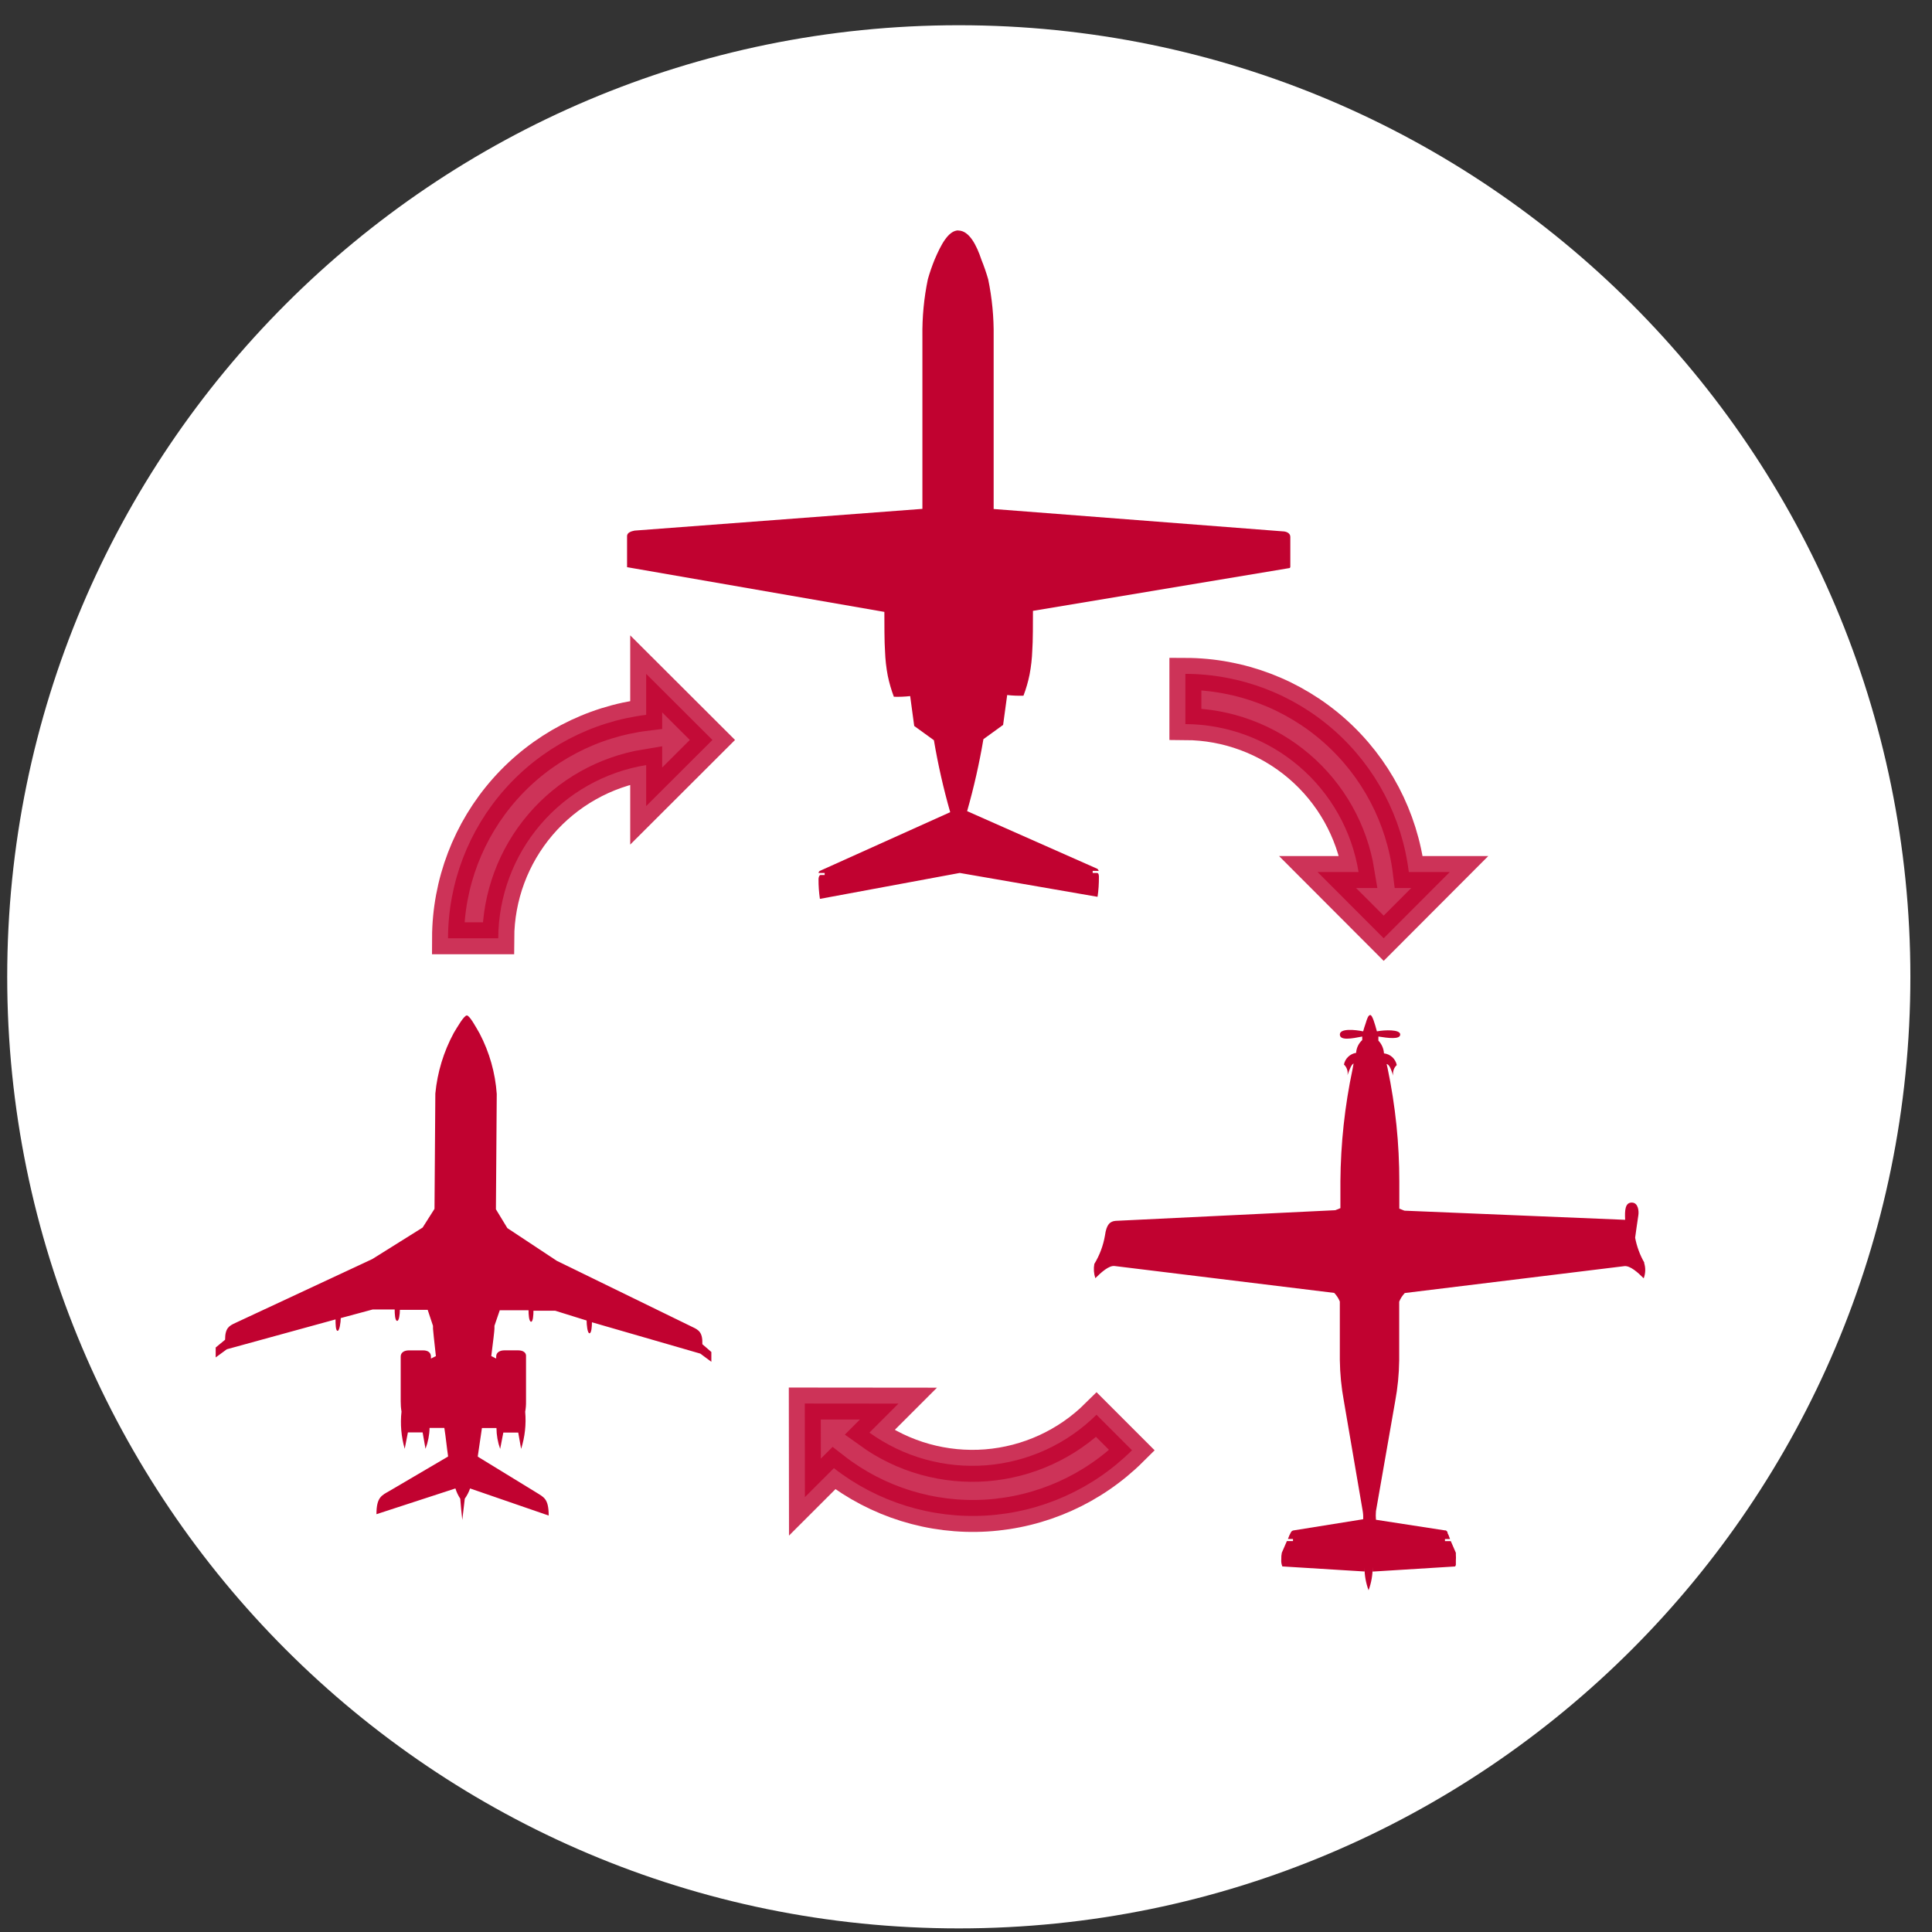
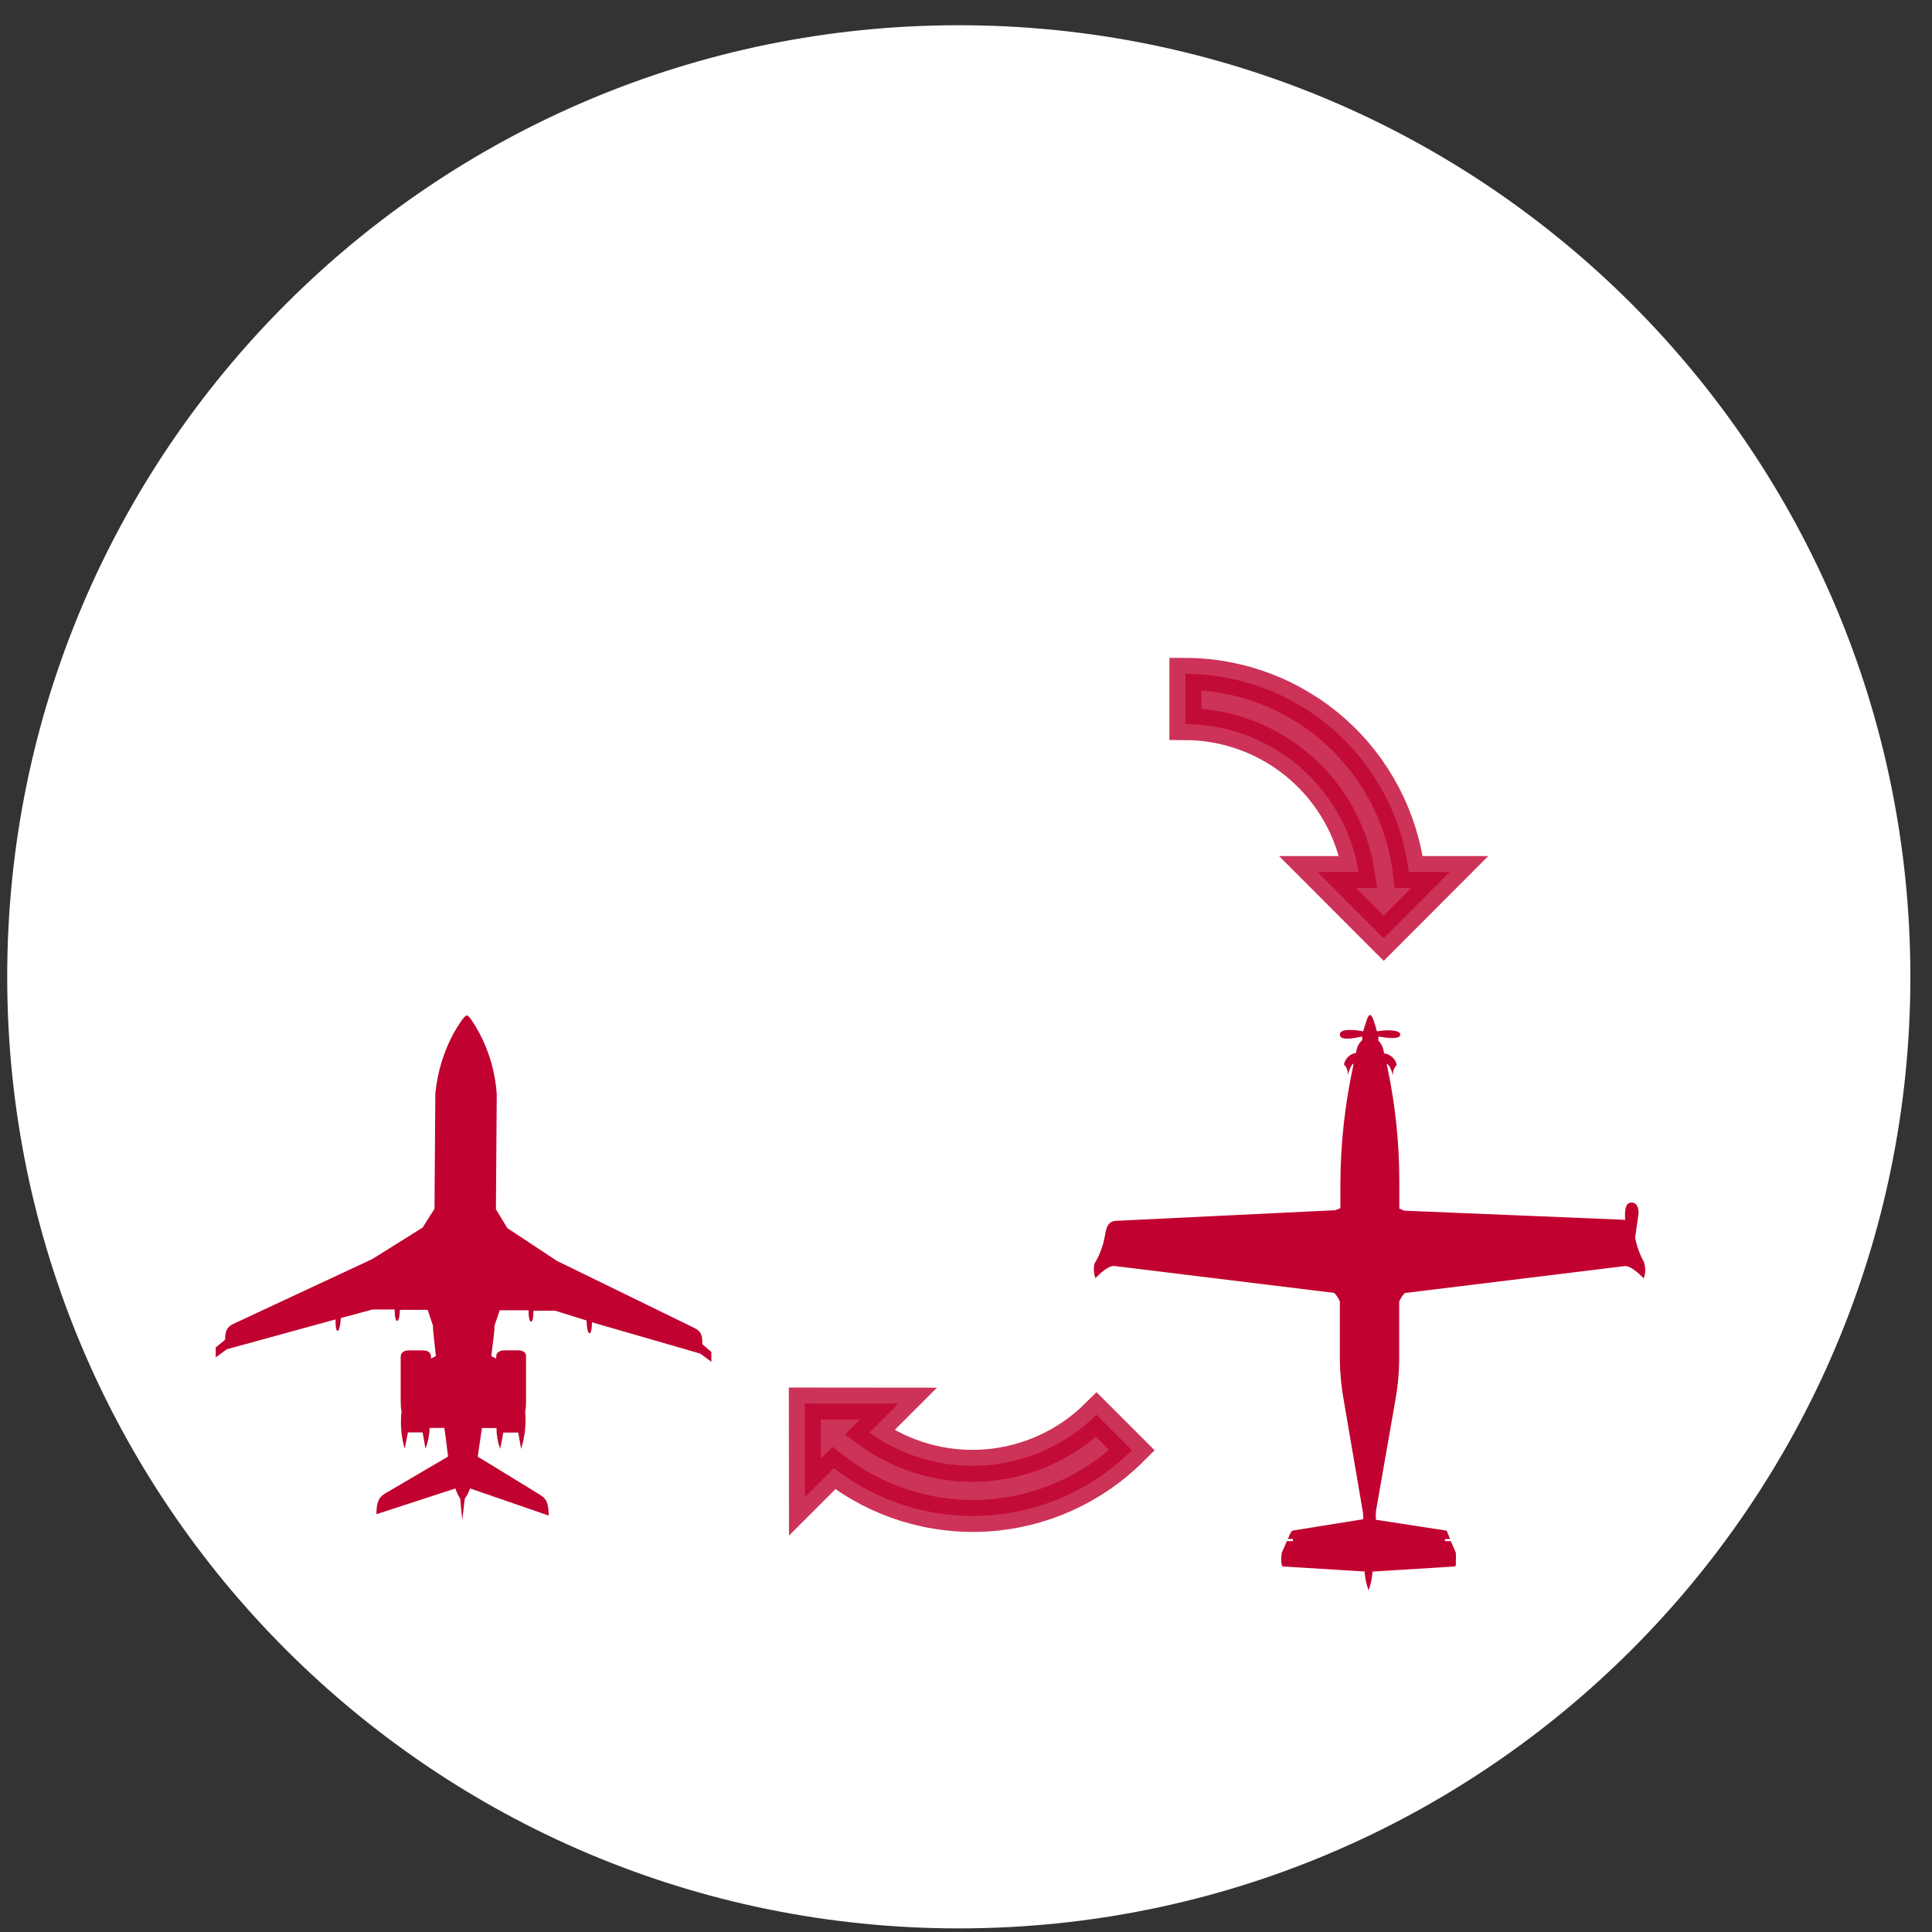
<svg xmlns="http://www.w3.org/2000/svg" width="67" height="67" viewBox="0 0 67 67" fill="none">
  <rect x="0" y="0" width="67" height="67" fill="#333333" stroke="none" />
  <path d="M66.25 33.875C66.25 15.65 51.475 0.875 33.25 0.875C15.025 0.875 0.25 15.65 0.25 33.875C0.25 52.1 15.025 66.875 33.25 66.875C51.475 66.875 66.25 52.1 66.25 33.875Z" fill="white" />
  <path d="M15.068 41.922L15.097 37.924C15.167 37.188 15.384 36.474 15.735 35.824C15.863 35.612 16.09 35.215 16.189 35.215C16.287 35.215 16.501 35.612 16.632 35.839C16.973 36.49 17.176 37.205 17.227 37.938L17.198 41.937L17.595 42.59L19.311 43.725L24.017 46.021C24.23 46.121 24.371 46.205 24.357 46.616L24.669 46.886V47.226L24.286 46.942L20.528 45.855C20.528 45.997 20.513 46.237 20.442 46.237C20.372 46.237 20.343 45.939 20.343 45.794L19.251 45.454H18.5C18.5 45.596 18.485 45.85 18.414 45.836C18.343 45.822 18.329 45.581 18.329 45.439H17.331L17.147 45.978V46.078C17.147 46.134 17.105 46.503 17.037 47.027L17.207 47.113V47.042C17.207 46.9 17.335 46.829 17.491 46.829H17.973C18.129 46.829 18.257 46.9 18.242 47.042V48.602C18.244 48.721 18.235 48.84 18.213 48.957C18.252 49.392 18.203 49.831 18.072 50.247L17.972 49.68H17.455L17.345 50.247C17.262 50.015 17.219 49.77 17.217 49.523H16.713L16.571 50.488V50.517L18.585 51.75C18.854 51.921 19.028 51.963 19.028 52.558L16.302 51.618C16.258 51.745 16.196 51.864 16.118 51.973L16.032 52.71C16.004 52.464 15.981 52.218 15.961 51.973C15.889 51.863 15.832 51.744 15.793 51.618L13.055 52.511C13.055 51.916 13.239 51.859 13.509 51.703L15.537 50.512V50.483C15.495 50.214 15.466 49.874 15.409 49.519H14.897C14.892 49.767 14.844 50.011 14.756 50.243L14.656 49.675H14.146L14.035 50.243C13.914 49.824 13.876 49.386 13.924 48.953C13.904 48.836 13.895 48.717 13.896 48.598V47.043C13.896 46.901 14.023 46.83 14.179 46.83H14.676C14.832 46.83 14.945 46.901 14.945 47.043V47.114L15.116 47.029C15.059 46.504 15.016 46.121 15.016 46.079V45.979L14.832 45.425H13.868C13.868 45.567 13.839 45.822 13.768 45.807C13.697 45.793 13.687 45.553 13.687 45.411H12.926L11.817 45.71C11.817 45.852 11.775 46.153 11.707 46.153C11.638 46.153 11.636 45.898 11.636 45.756L7.867 46.791L7.48 47.074V46.73L7.806 46.461C7.806 46.05 7.948 45.979 8.161 45.879L12.911 43.663L14.656 42.571L15.068 41.922Z" fill="#C10230" />
-   <path d="M33.235 7.995C33.612 7.995 33.871 8.512 34.035 9.007C34.125 9.23 34.204 9.458 34.27 9.689C34.404 10.34 34.468 11.003 34.459 11.667V17.652L44.488 18.427C44.582 18.427 44.747 18.474 44.747 18.616V18.828V19.11V19.652C44.747 19.675 44.747 19.675 44.724 19.699L35.822 21.184C35.822 21.561 35.822 22.267 35.799 22.549C35.789 22.834 35.758 23.117 35.704 23.397C35.654 23.645 35.583 23.889 35.493 24.126C35.304 24.132 35.115 24.124 34.928 24.103L34.787 25.139L34.104 25.634C33.961 26.476 33.773 27.309 33.539 28.13L38.059 30.131C38.077 30.153 38.093 30.177 38.105 30.202H37.893V30.273H38.039C38.109 30.273 38.109 30.367 38.109 30.414C38.111 30.642 38.096 30.871 38.063 31.097H38.039L33.283 30.273L28.456 31.168H28.433C28.4 30.942 28.384 30.713 28.386 30.485C28.386 30.438 28.409 30.344 28.457 30.344H28.598V30.273H28.385C28.387 30.259 28.392 30.244 28.4 30.232C28.408 30.22 28.419 30.21 28.431 30.202L32.952 28.166C32.718 27.346 32.529 26.512 32.387 25.67L31.704 25.176L31.564 24.14C31.376 24.161 31.187 24.169 30.998 24.163C30.909 23.926 30.838 23.682 30.787 23.434C30.733 23.154 30.702 22.87 30.692 22.586C30.669 22.28 30.669 21.597 30.669 21.22L21.746 19.669V19.078V18.801V18.589C21.746 18.472 21.887 18.424 22.005 18.401L31.988 17.647V11.662C31.979 10.998 32.042 10.335 32.177 9.685C32.242 9.453 32.321 9.225 32.412 9.002C32.623 8.508 32.883 7.99 33.235 7.99" fill="#C10230" />
  <path d="M57.022 43.785C56.869 43.517 56.762 43.226 56.705 42.923C56.705 42.923 56.792 42.289 56.816 42.147C56.839 42.005 56.816 41.704 56.587 41.704C56.359 41.704 56.341 41.968 56.359 42.302L48.704 41.985L48.527 41.914V40.982C48.528 39.664 48.393 38.348 48.123 37.058L48.087 36.899C48.175 36.917 48.228 37.04 48.316 37.304C48.303 37.237 48.308 37.168 48.33 37.103C48.351 37.039 48.389 36.981 48.439 36.935C48.417 36.829 48.362 36.733 48.283 36.66C48.203 36.587 48.103 36.542 47.995 36.53C47.985 36.364 47.916 36.207 47.801 36.087V35.999V35.946C48.134 35.999 48.558 36.057 48.558 35.875C48.558 35.693 48.013 35.717 47.767 35.764H47.749C47.678 35.5 47.591 35.201 47.521 35.201C47.451 35.201 47.41 35.324 47.362 35.483L47.309 35.641L47.274 35.764H47.256C47.01 35.711 46.465 35.653 46.465 35.875C46.465 36.097 46.887 36.016 47.241 35.946V35.999V36.069C47.115 36.183 47.039 36.343 47.029 36.512C46.925 36.528 46.83 36.576 46.754 36.648C46.678 36.72 46.627 36.814 46.607 36.917C46.657 36.963 46.694 37.021 46.715 37.086C46.737 37.15 46.742 37.219 46.73 37.286C46.817 37.04 46.87 36.917 46.941 36.881L46.906 37.075C46.635 38.354 46.494 39.657 46.484 40.965V41.898L46.307 41.969L38.688 42.338C38.494 42.355 38.371 42.461 38.319 42.847C38.259 43.197 38.134 43.531 37.95 43.833C37.92 43.998 37.932 44.167 37.985 44.326C38.197 44.114 38.46 43.883 38.65 43.904L46.27 44.837C46.353 44.923 46.419 45.025 46.464 45.136V47.16C46.47 47.638 46.517 48.115 46.604 48.585L47.255 52.387C47.273 52.486 47.279 52.586 47.273 52.686L44.862 53.073C44.845 53.075 44.828 53.081 44.813 53.09C44.797 53.099 44.785 53.112 44.775 53.126C44.73 53.204 44.693 53.287 44.664 53.372H44.84V53.443H44.628L44.452 53.848C44.437 53.923 44.431 53.999 44.434 54.076C44.426 54.16 44.438 54.244 44.47 54.322L47.32 54.498V54.358C47.319 54.628 47.367 54.896 47.461 55.149C47.557 54.89 47.604 54.616 47.602 54.34V54.501L50.453 54.324C50.47 54.324 50.47 54.307 50.488 54.271V54.184C50.489 54.16 50.489 54.136 50.488 54.113C50.493 54.048 50.493 53.983 50.488 53.919V53.849L50.312 53.444H50.11V53.373H50.286L50.233 53.233L50.198 53.162V53.126L50.144 53.073H50.11L47.717 52.704C47.708 52.604 47.708 52.504 47.717 52.405L48.382 48.603C48.47 48.133 48.517 47.656 48.523 47.178V45.141C48.568 45.029 48.634 44.928 48.717 44.841L56.337 43.908C56.531 43.891 56.794 44.12 57.002 44.331C57.066 44.161 57.073 43.976 57.019 43.803" fill="#C10230" />
-   <path opacity="0.803" d="M24.706 25.661L22.409 23.369V24.79C20.516 25.023 18.774 25.939 17.509 27.365C16.243 28.792 15.542 30.631 15.537 32.538H17.279C17.285 31.092 17.804 29.695 18.744 28.595C19.683 27.496 20.981 26.765 22.409 26.532V27.954L24.706 25.661Z" fill="#C10230" stroke="#C10230" stroke-width="1.108" />
  <path opacity="0.803" d="M47.985 32.538L50.277 30.241H48.856C48.623 28.348 47.708 26.606 46.281 25.34C44.854 24.075 43.015 23.374 41.108 23.369V25.111C42.554 25.118 43.951 25.636 45.051 26.576C46.151 27.515 46.882 28.813 47.114 30.241H45.692L47.985 32.538Z" fill="#C10230" stroke="#C10230" stroke-width="1.108" />
  <path opacity="0.803" d="M27.91 48.673L27.914 51.918L28.919 50.914C30.422 52.087 32.302 52.672 34.205 52.558C36.109 52.443 37.905 51.638 39.257 50.294L38.025 49.062C36.998 50.08 35.643 50.701 34.202 50.815C32.76 50.928 31.325 50.527 30.151 49.682L31.157 48.676L27.91 48.673Z" fill="#C10230" stroke="#C10230" stroke-width="1.108" />
</svg>